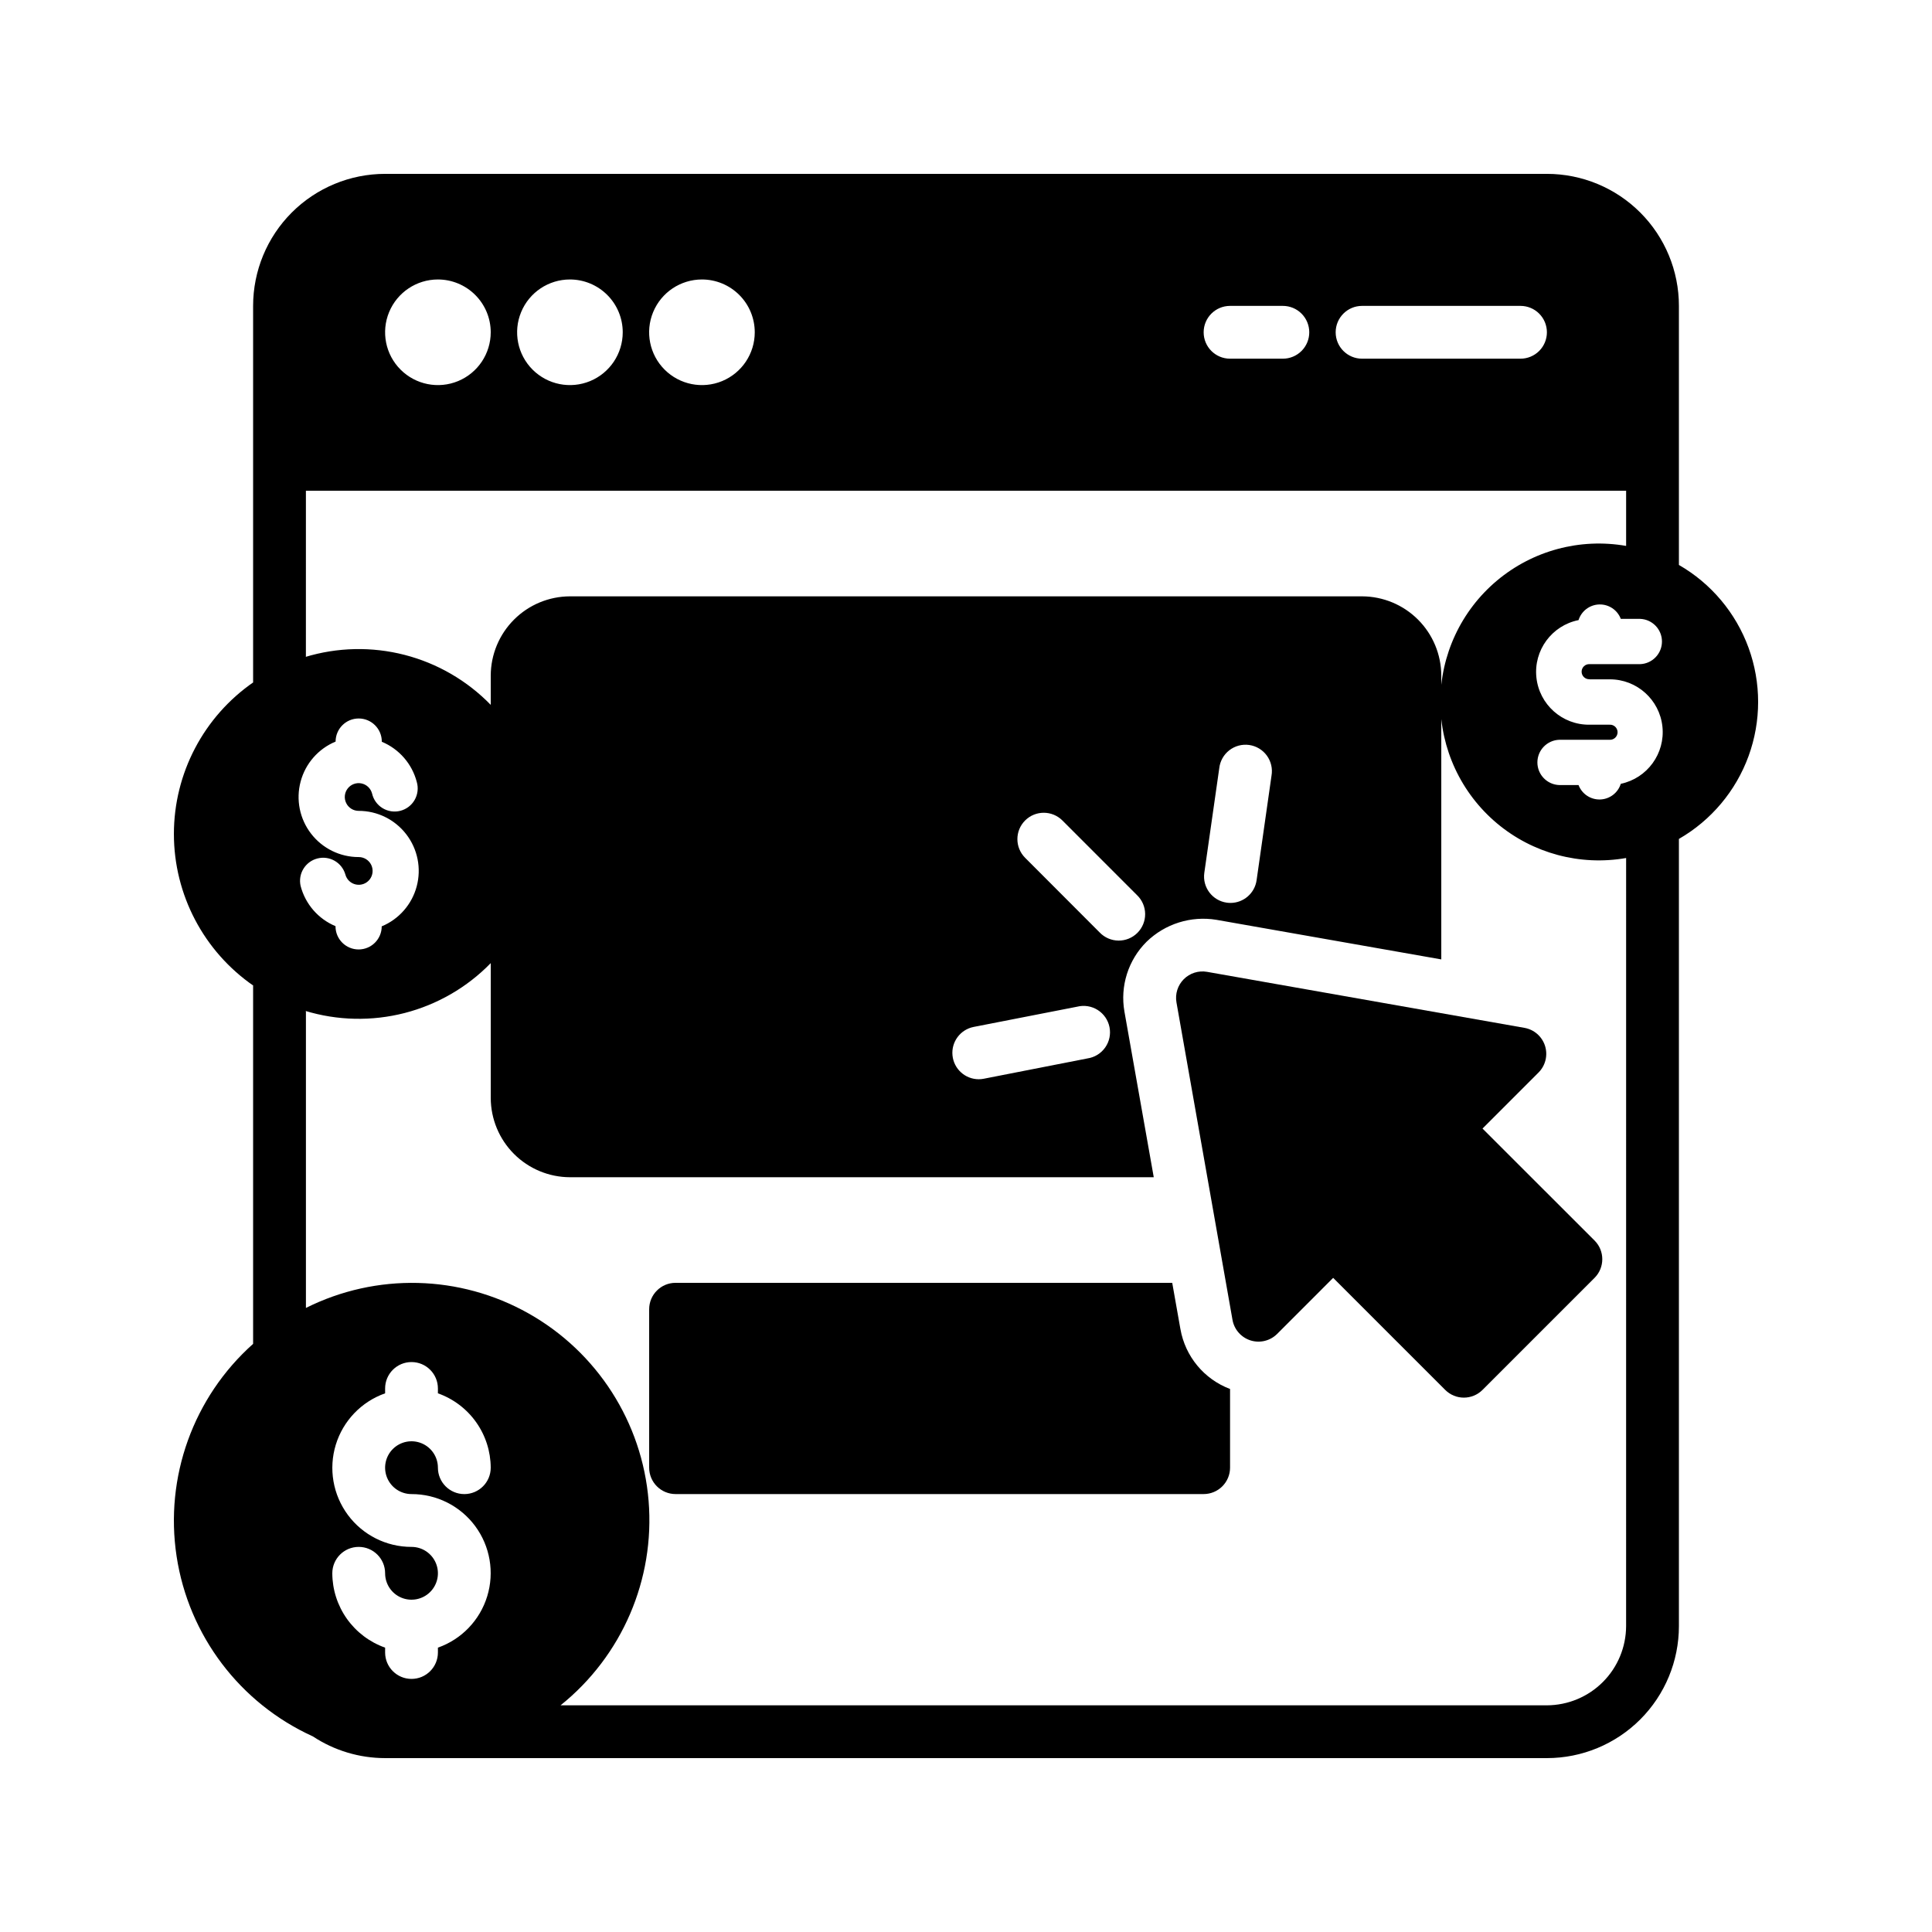
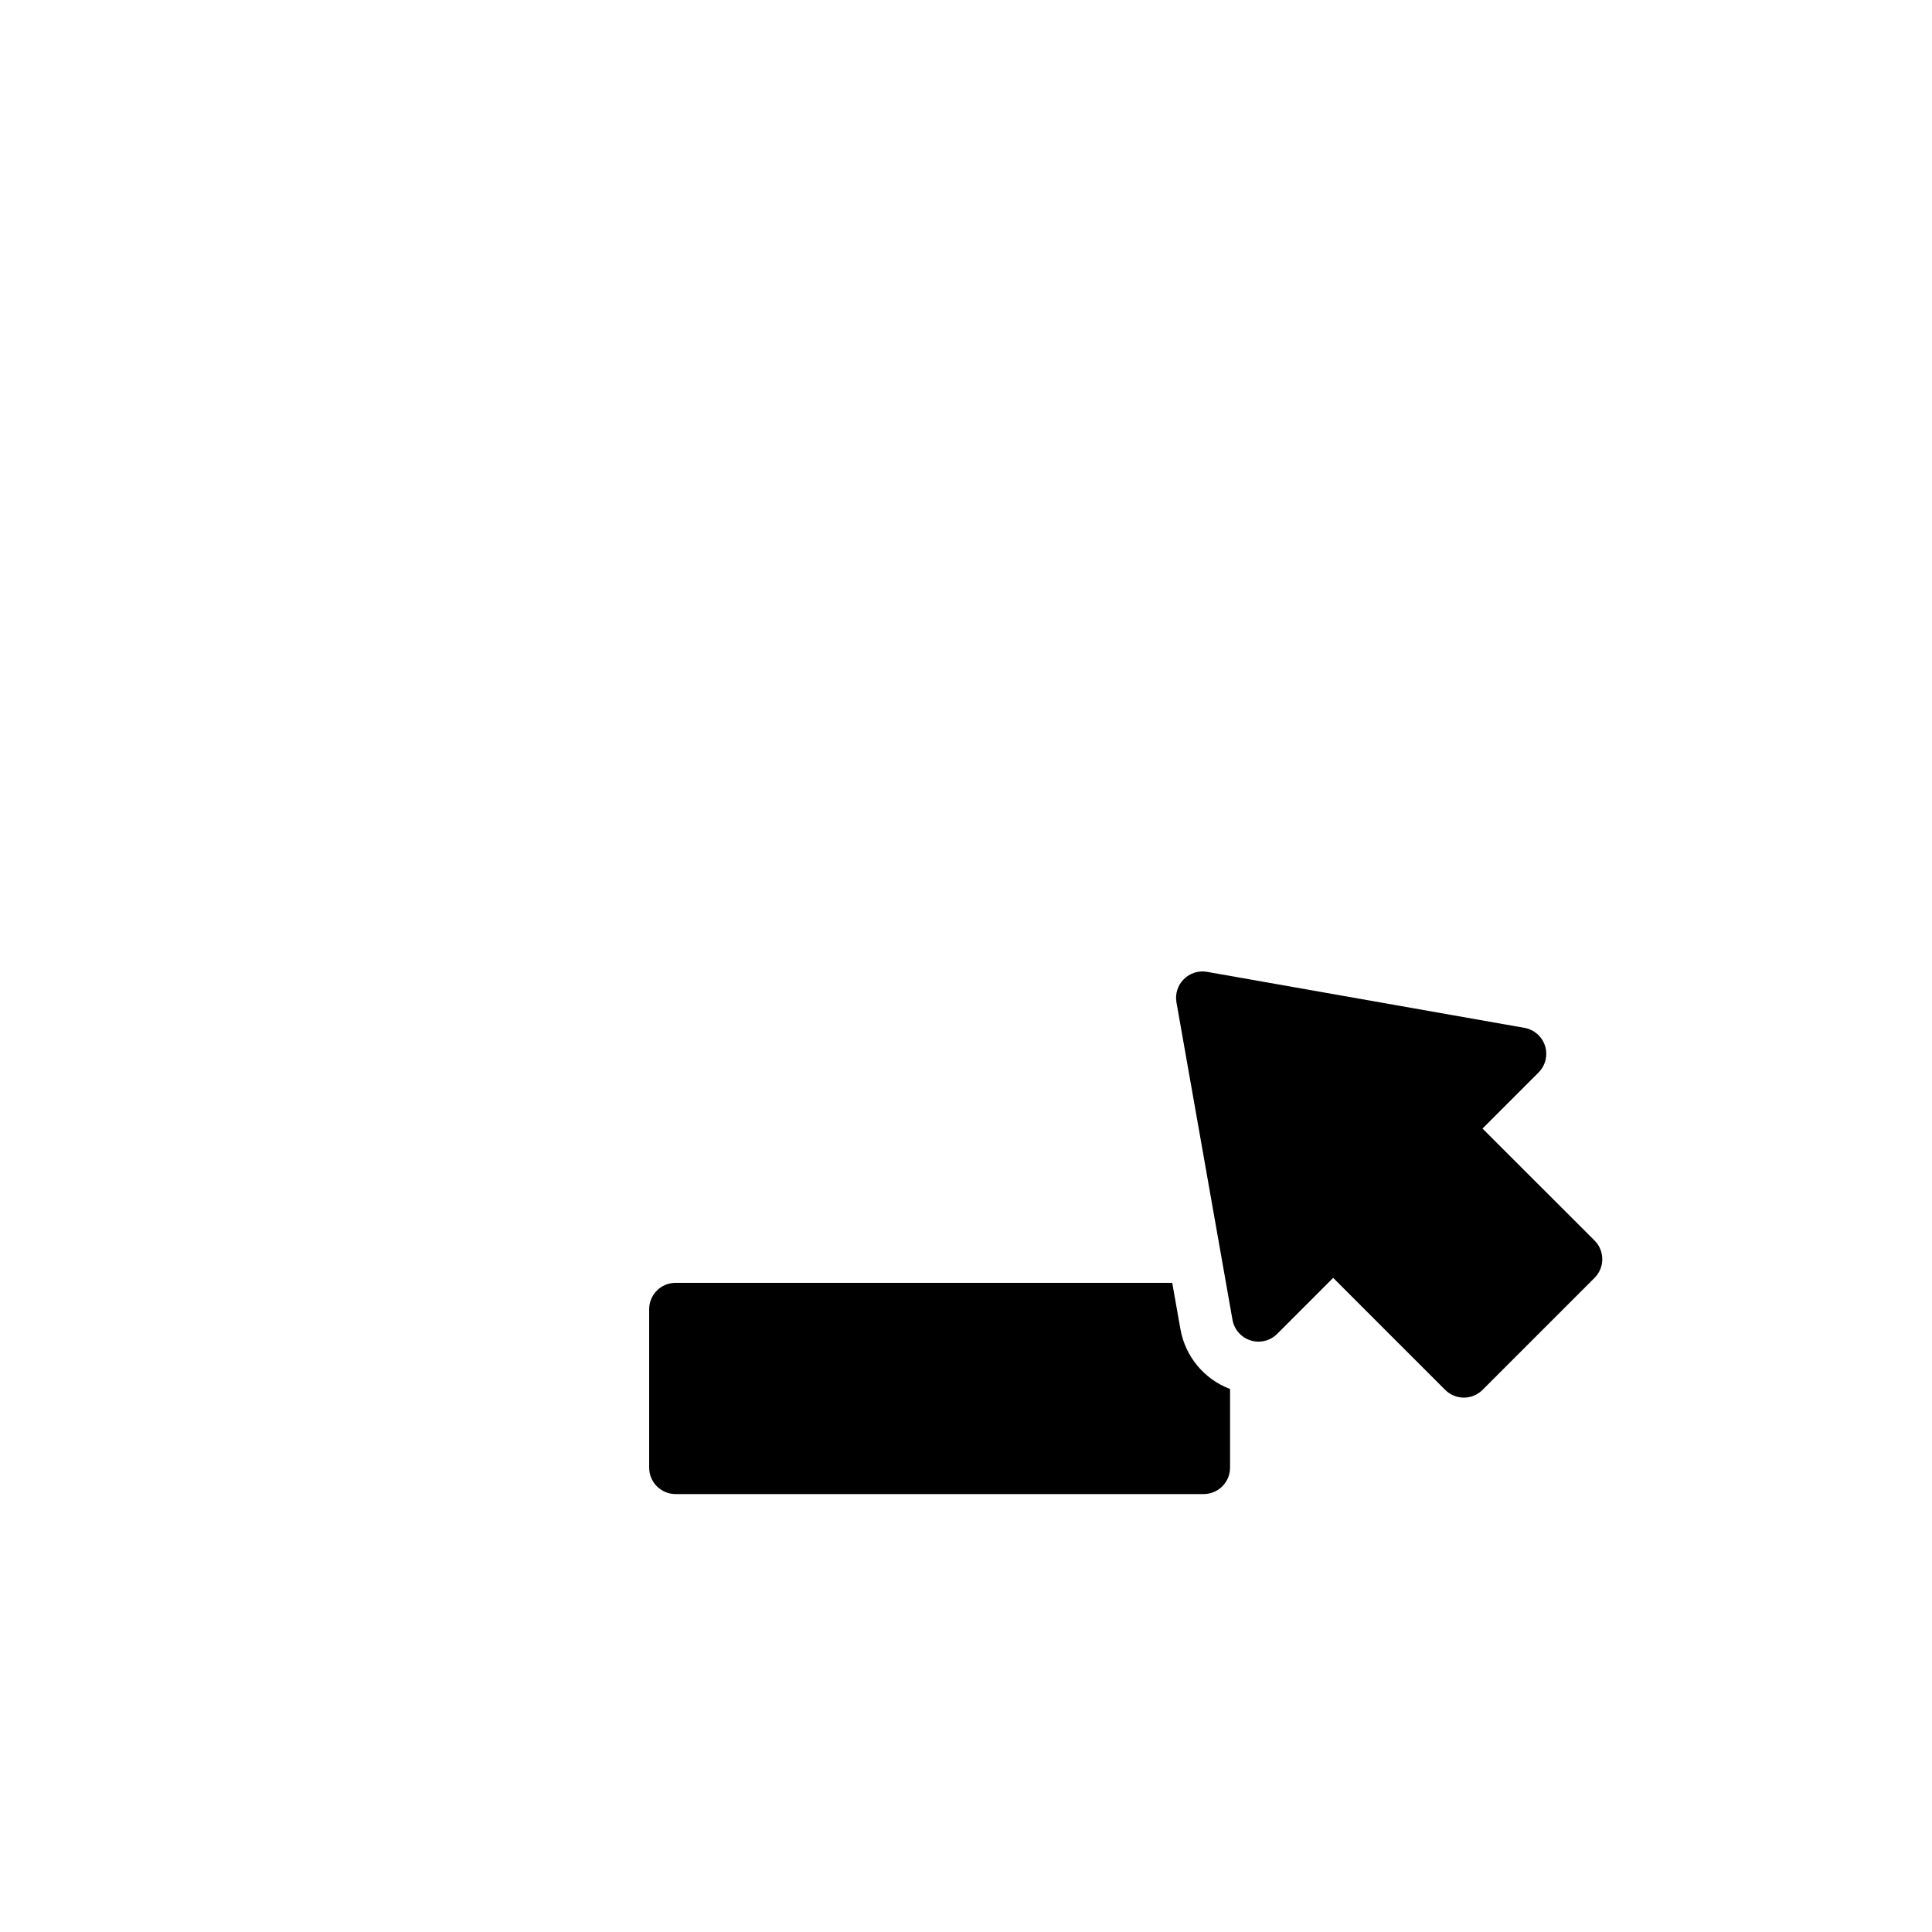
<svg xmlns="http://www.w3.org/2000/svg" fill="#000000" width="800px" height="800px" version="1.1" viewBox="144 144 512 512">
  <g>
    <path d="m456.82 496.21-2.168-12.246h-131.62c-3.863 0-6.996 3.133-6.996 7v41.984c0 1.855 0.734 3.633 2.047 4.945s3.094 2.051 4.949 2.051h139.95c1.855 0 3.633-0.738 4.945-2.051s2.051-3.09 2.051-4.945v-20.852c-6.887-2.598-11.887-8.637-13.156-15.887z" />
    <path d="m536.88 443.08 14.84-14.848h0.004c1.844-1.848 2.512-4.562 1.727-7.055-0.785-2.488-2.887-4.332-5.457-4.785l-84.113-14.844c-2.25-0.395-4.551 0.332-6.164 1.945-1.613 1.617-2.34 3.918-1.941 6.164l14.844 84.102c0.449 2.57 2.297 4.676 4.785 5.465 2.488 0.785 5.207 0.117 7.055-1.727l14.84-14.848 29.691 29.691v-0.004c2.731 2.734 7.16 2.734 9.891 0l29.691-29.691v0.004c2.731-2.734 2.731-7.164 0-9.895z" />
-     <path d="m588.93 293.72v-68.656c0-9.281-3.684-18.18-10.246-24.742-6.562-6.559-15.461-10.246-24.738-10.246h-307.88c-9.281 0-18.18 3.688-24.742 10.246-6.559 6.562-10.246 15.461-10.246 24.742v99.781l0.16-0.098c-13.242 9.125-21.152 24.18-21.152 40.262s7.91 31.137 21.152 40.262l-0.16-0.098v94.961c-15.844 14.133-23.473 35.312-20.277 56.301 3.191 20.988 16.777 38.941 36.105 47.723 5.684 3.754 12.348 5.758 19.16 5.758h307.88c9.277 0 18.176-3.684 24.738-10.246s10.246-15.461 10.246-24.738v-208.61c8.547-4.918 15.082-12.695 18.461-21.961 3.375-9.262 3.375-19.422 0-28.688-3.379-9.262-9.914-17.039-18.461-21.957zm-34.984-61.66c0 1.855-0.738 3.637-2.051 4.949-1.312 1.309-3.094 2.047-4.949 2.047h-41.984c-3.863 0-6.996-3.133-6.996-6.996s3.133-6.996 6.996-6.996h41.984c1.855 0 3.637 0.734 4.949 2.047s2.051 3.094 2.051 4.949zm-62.977 0c0 1.855-0.738 3.637-2.051 4.949-1.312 1.309-3.09 2.047-4.949 2.047h-13.992c-3.863 0-6.996-3.133-6.996-6.996s3.133-6.996 6.996-6.996h13.996-0.004c1.859 0 3.637 0.734 4.949 2.047s2.051 3.094 2.051 4.949zm-146.95 0c0 5.66-3.41 10.762-8.641 12.93-5.227 2.164-11.246 0.969-15.25-3.035-4.004-4-5.199-10.02-3.035-15.25 2.168-5.231 7.269-8.641 12.93-8.641 3.715 0 7.273 1.477 9.898 4.102 2.625 2.621 4.098 6.184 4.098 9.895zm-34.988 0c0 5.66-3.406 10.762-8.637 12.93-5.231 2.164-11.25 0.969-15.254-3.035-4-4-5.199-10.02-3.031-15.25 2.164-5.231 7.269-8.641 12.93-8.641 3.711 0 7.269 1.477 9.895 4.102 2.625 2.621 4.098 6.184 4.098 9.895zm-34.988 0h0.004c0 5.66-3.41 10.762-8.641 12.93-5.231 2.164-11.25 0.969-15.25-3.035-4.004-4-5.199-10.02-3.035-15.25 2.168-5.231 7.269-8.641 12.93-8.641 3.711 0 7.273 1.477 9.895 4.102 2.625 2.621 4.102 6.184 4.102 9.895zm-55.516 88.535-1.457 0.699c0.484-0.234 0.996-0.473 1.457-0.699zm35.926 30.645c0.461 1.59 0.258 3.297-0.562 4.738-0.82 1.438-2.188 2.481-3.793 2.894-1.602 0.41-3.305 0.156-4.719-0.707-1.41-0.863-2.414-2.262-2.777-3.875-0.355-1.355-1.445-2.394-2.816-2.676-1.375-0.281-2.785 0.242-3.644 1.348-0.859 1.109-1.012 2.606-0.395 3.863 0.613 1.262 1.891 2.059 3.293 2.062 4.945-0.008 9.613 2.289 12.629 6.211 3.019 3.922 4.039 9.02 2.762 13.801-1.273 4.781-4.699 8.695-9.27 10.594 0 3.379-2.742 6.121-6.121 6.121-3.383 0-6.125-2.742-6.125-6.121v-0.051c-4.578-1.91-8.004-5.856-9.25-10.664-0.727-3.227 1.242-6.449 4.449-7.273 3.203-0.828 6.484 1.043 7.406 4.223 0.352 1.359 1.445 2.398 2.82 2.676 1.375 0.281 2.789-0.246 3.644-1.355 0.855-1.113 1.004-2.613 0.383-3.871-0.621-1.258-1.906-2.051-3.309-2.047-4.945 0.008-9.613-2.289-12.629-6.211-3.019-3.922-4.039-9.02-2.762-13.801 1.273-4.781 4.699-8.695 9.27-10.594 0-3.379 2.742-6.121 6.121-6.121 3.383 0 6.125 2.742 6.125 6.121v0.051c4.586 1.906 8.02 5.852 9.27 10.664zm-35.945 58.184c-0.488-0.223-0.973-0.461-1.457-0.699zm34.547 144.52c-6.648 0.012-12.91-3.133-16.867-8.477-3.957-5.34-5.144-12.242-3.199-18.602 1.949-6.356 6.797-11.41 13.07-13.621v-1.285c0-3.867 3.133-7 6.996-7 3.863 0 6.996 3.133 6.996 7v1.289-0.004c4.078 1.445 7.613 4.109 10.117 7.637 2.508 3.527 3.859 7.742 3.879 12.07 0 3.863-3.133 6.996-7 6.996-3.863 0-6.996-3.133-6.996-6.996 0-2.832-1.703-5.383-4.32-6.465-2.613-1.082-5.625-0.484-7.625 1.516s-2.598 5.012-1.516 7.625c1.082 2.617 3.633 4.32 6.465 4.32 6.648-0.012 12.906 3.133 16.867 8.473 3.957 5.344 5.144 12.246 3.195 18.605-1.945 6.356-6.797 11.41-13.066 13.617v1.289c0 3.863-3.133 6.996-6.996 6.996-3.863 0-6.996-3.133-6.996-6.996v-1.289c-4.082-1.441-7.613-4.109-10.121-7.633-2.504-3.527-3.859-7.742-3.875-12.07 0-3.863 3.133-6.996 6.996-6.996 3.867 0 7 3.133 7 6.996 0 2.832 1.703 5.383 4.316 6.465 2.617 1.082 5.625 0.484 7.625-1.516 2.004-2.004 2.602-5.012 1.52-7.625-1.082-2.617-3.637-4.32-6.465-4.32zm321.88 20.992c-0.02 5.562-2.234 10.891-6.168 14.824-3.934 3.934-9.262 6.148-14.824 6.168h-261.39c16.293-13.07 25.035-33.375 23.332-54.191s-13.633-39.43-31.832-49.676c-18.203-10.246-40.301-10.785-58.98-1.445v-78.648c-0.09 0-0.168-0.07-0.25-0.098h-0.004c8.574 2.617 17.707 2.82 26.391 0.594 8.684-2.231 16.59-6.809 22.844-13.23v35.754c0.016 5.562 2.234 10.895 6.168 14.828 3.93 3.93 9.262 6.148 14.824 6.164h154.71l-7.766-43.871c-1.199-6.773 1-13.699 5.875-18.543 4.891-4.754 11.746-6.906 18.473-5.809l59.617 10.496v-75.223c-0.016-5.562-2.231-10.891-6.164-14.824s-9.266-6.152-14.828-6.168h-209.92c-5.562 0.016-10.895 2.234-14.824 6.168-3.934 3.934-6.152 9.262-6.168 14.824v7.766c-6.254-6.426-14.152-11.012-22.84-13.246-8.684-2.234-17.816-2.031-26.395 0.582 0.082 0 0.16-0.07 0.25-0.098l0.004-43.984h349.87v14.625c-12.219-2.141-24.754 1.23-34.25 9.207-9.496 7.977-14.98 19.742-14.98 32.145 0 12.402 5.484 24.172 14.98 32.148s22.031 11.348 34.25 9.207zm-145.48-164.15c1.859-0.469 3.828-0.156 5.449 0.871 1.621 1.023 2.75 2.668 3.125 4.547 0.375 1.883-0.039 3.832-1.145 5.398s-2.805 2.613-4.699 2.891l-27.473 5.383c-0.445 0.09-0.898 0.133-1.352 0.133-3.594-0.012-6.598-2.746-6.941-6.328-0.348-3.578 2.078-6.836 5.606-7.535zm-13.797-49.344c2.731-2.734 7.16-2.734 9.895 0l19.789 19.797-0.004-0.004c1.352 1.305 2.121 3.098 2.137 4.973 0.016 1.879-0.723 3.684-2.047 5.008-1.328 1.328-3.133 2.066-5.012 2.051-1.875-0.016-3.668-0.785-4.973-2.137l-19.785-19.816c-2.719-2.731-2.719-7.141 0-9.871zm47.496 13.863 3.961-27.711c0.207-1.883 1.168-3.602 2.668-4.766 1.496-1.16 3.398-1.664 5.273-1.398 1.875 0.27 3.562 1.285 4.676 2.816 1.113 1.535 1.559 3.453 1.23 5.32l-3.953 27.711v-0.004c-0.492 3.445-3.438 6.004-6.914 6.012-0.336 0-0.668-0.023-1-0.07-3.824-0.543-6.484-4.086-5.941-7.914zm102.11-51.27h5.332v-0.004c7.176-0.023 13.207 5.387 13.961 12.523 0.758 7.133-4.008 13.688-11.031 15.164-0.754 2.41-2.953 4.078-5.481 4.152-2.523 0.074-4.816-1.461-5.715-3.82h-5.109 0.004c-3.234-0.113-5.801-2.766-5.801-6 0-3.238 2.566-5.891 5.801-6h13.328c0.551 0.031 1.09-0.164 1.492-0.543 0.398-0.379 0.629-0.906 0.629-1.457s-0.23-1.078-0.629-1.457c-0.402-0.375-0.941-0.574-1.492-0.539h-5.332c-7.223 0.074-13.312-5.359-14.062-12.543-0.75-7.184 4.09-13.758 11.172-15.176 0.758-2.41 2.957-4.074 5.481-4.148 2.527-0.074 4.82 1.461 5.715 3.82h5.109c3.234 0.109 5.801 2.766 5.801 6 0 3.238-2.566 5.891-5.801 6h-13.371c-0.551-0.031-1.09 0.164-1.492 0.543s-0.629 0.906-0.629 1.457c0 0.551 0.227 1.078 0.629 1.453 0.402 0.379 0.941 0.574 1.492 0.543z" />
  </g>
</svg>